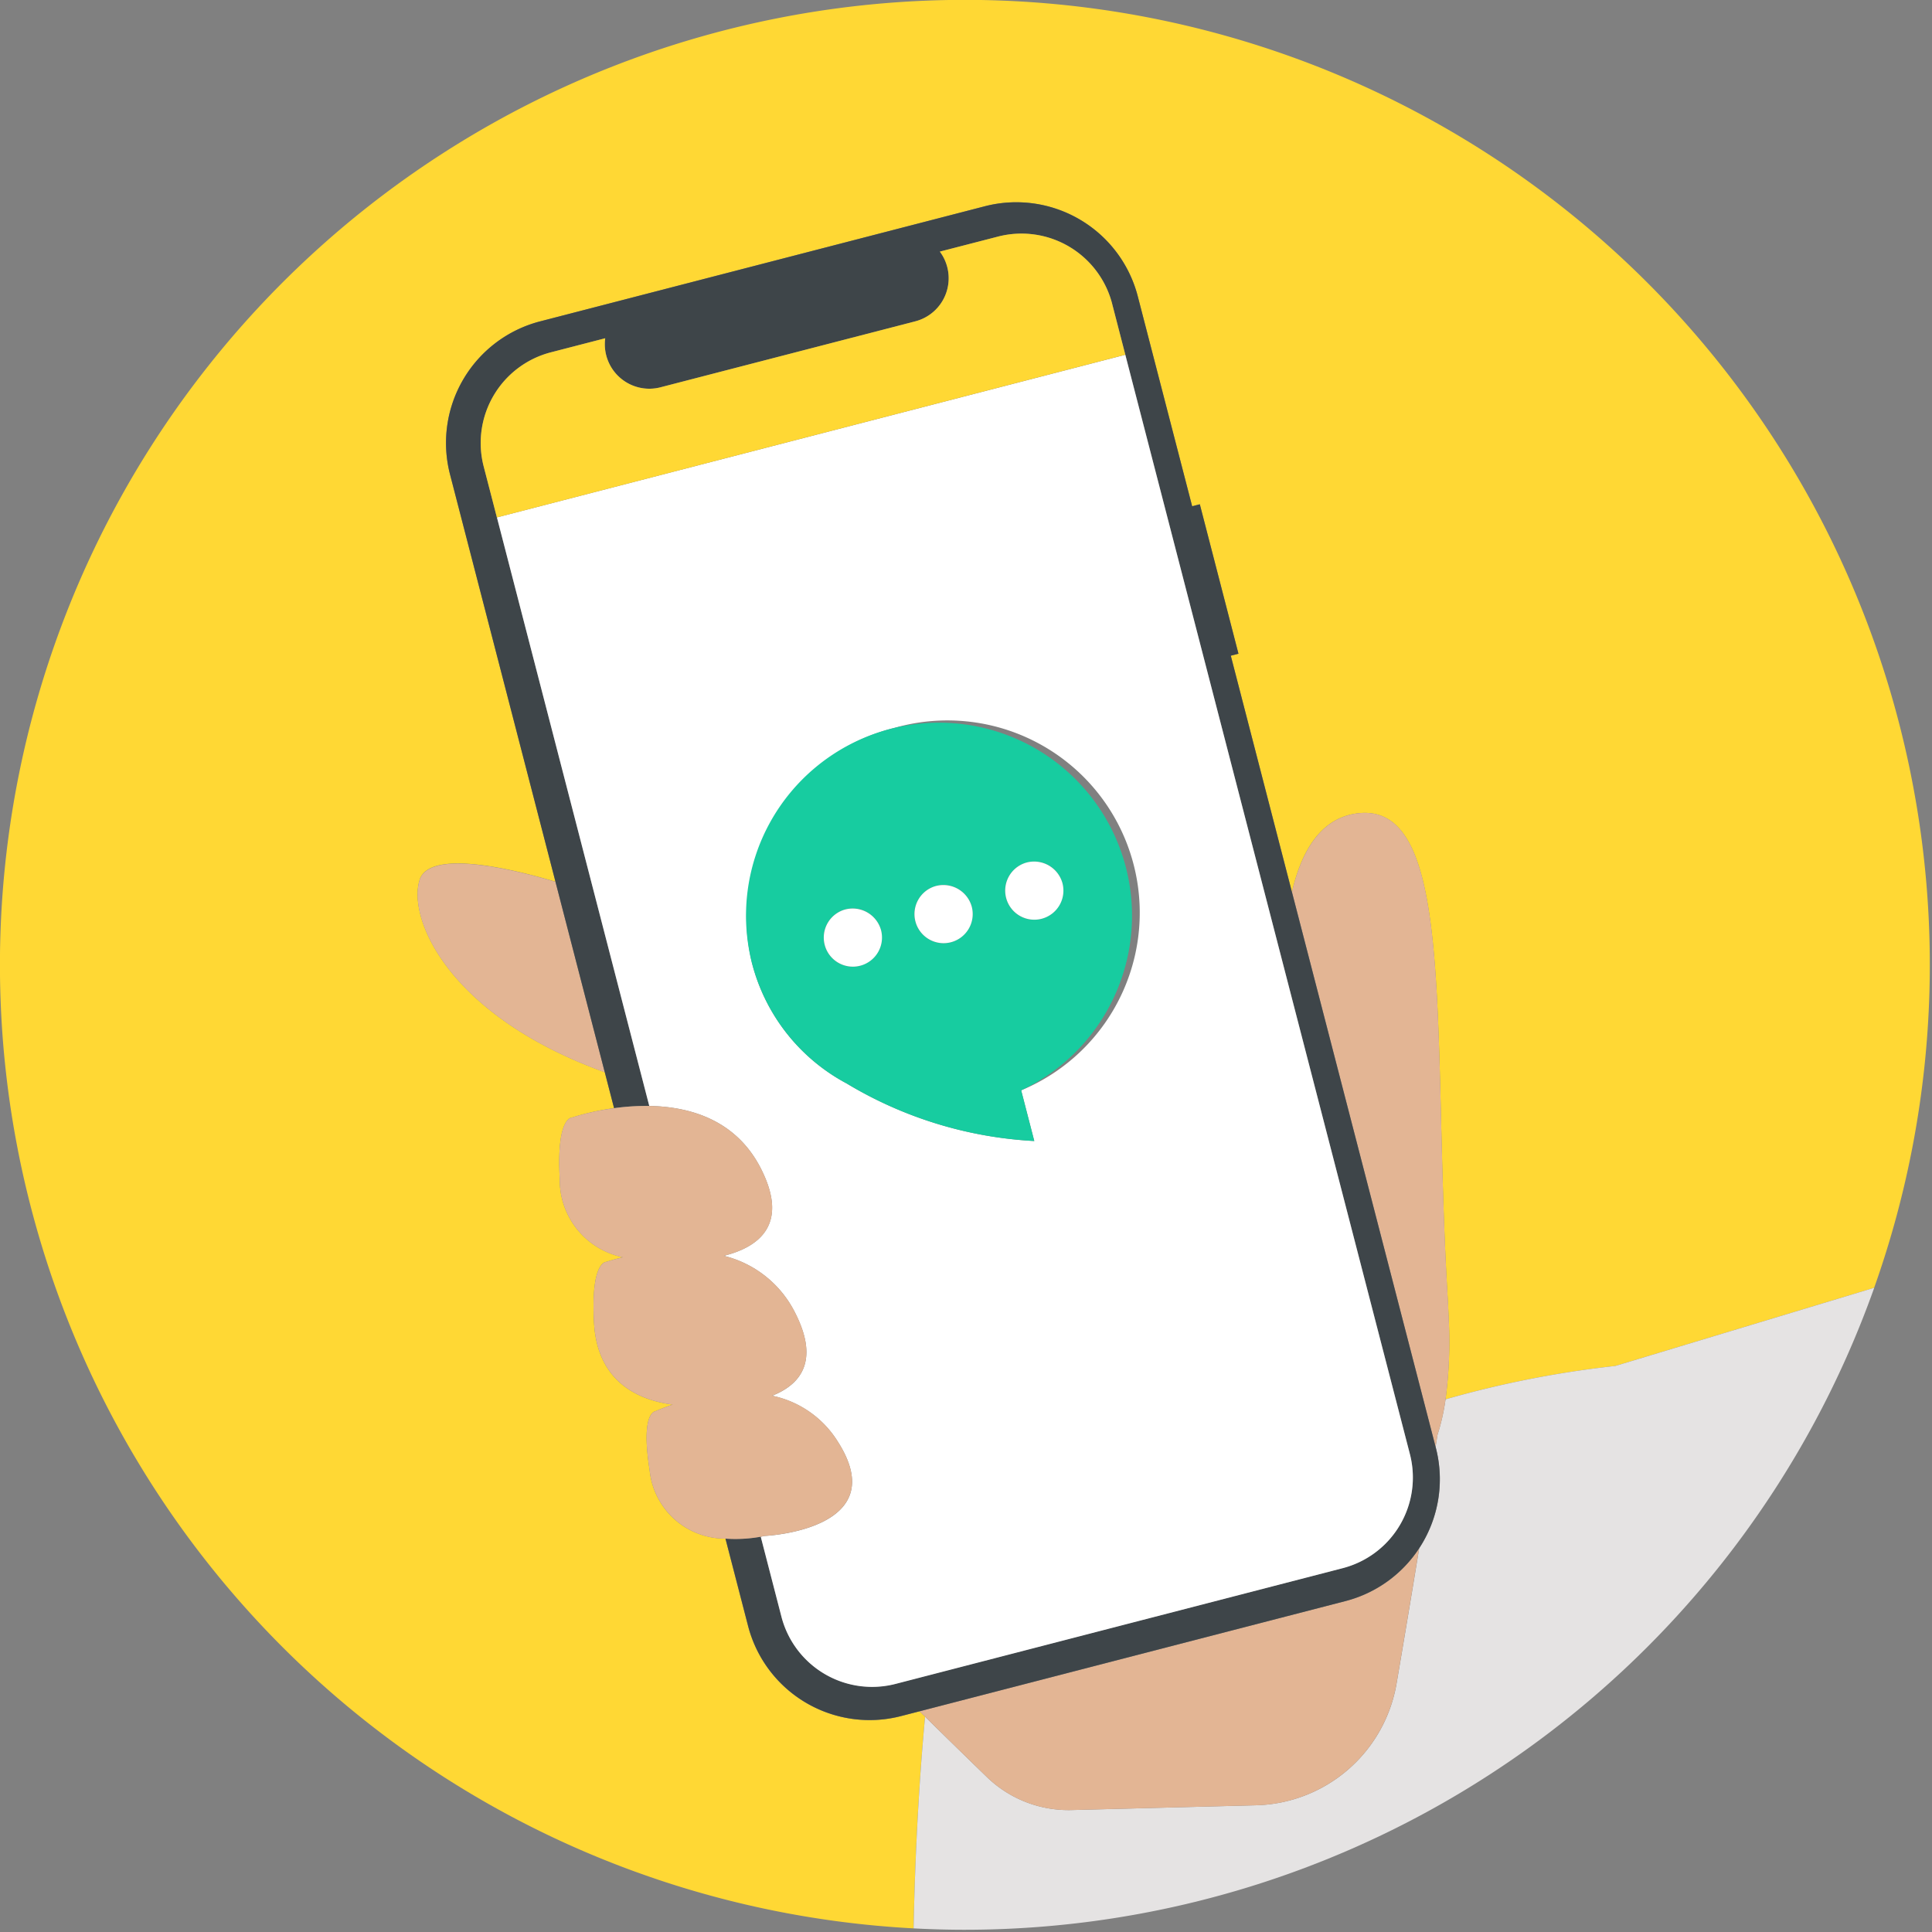
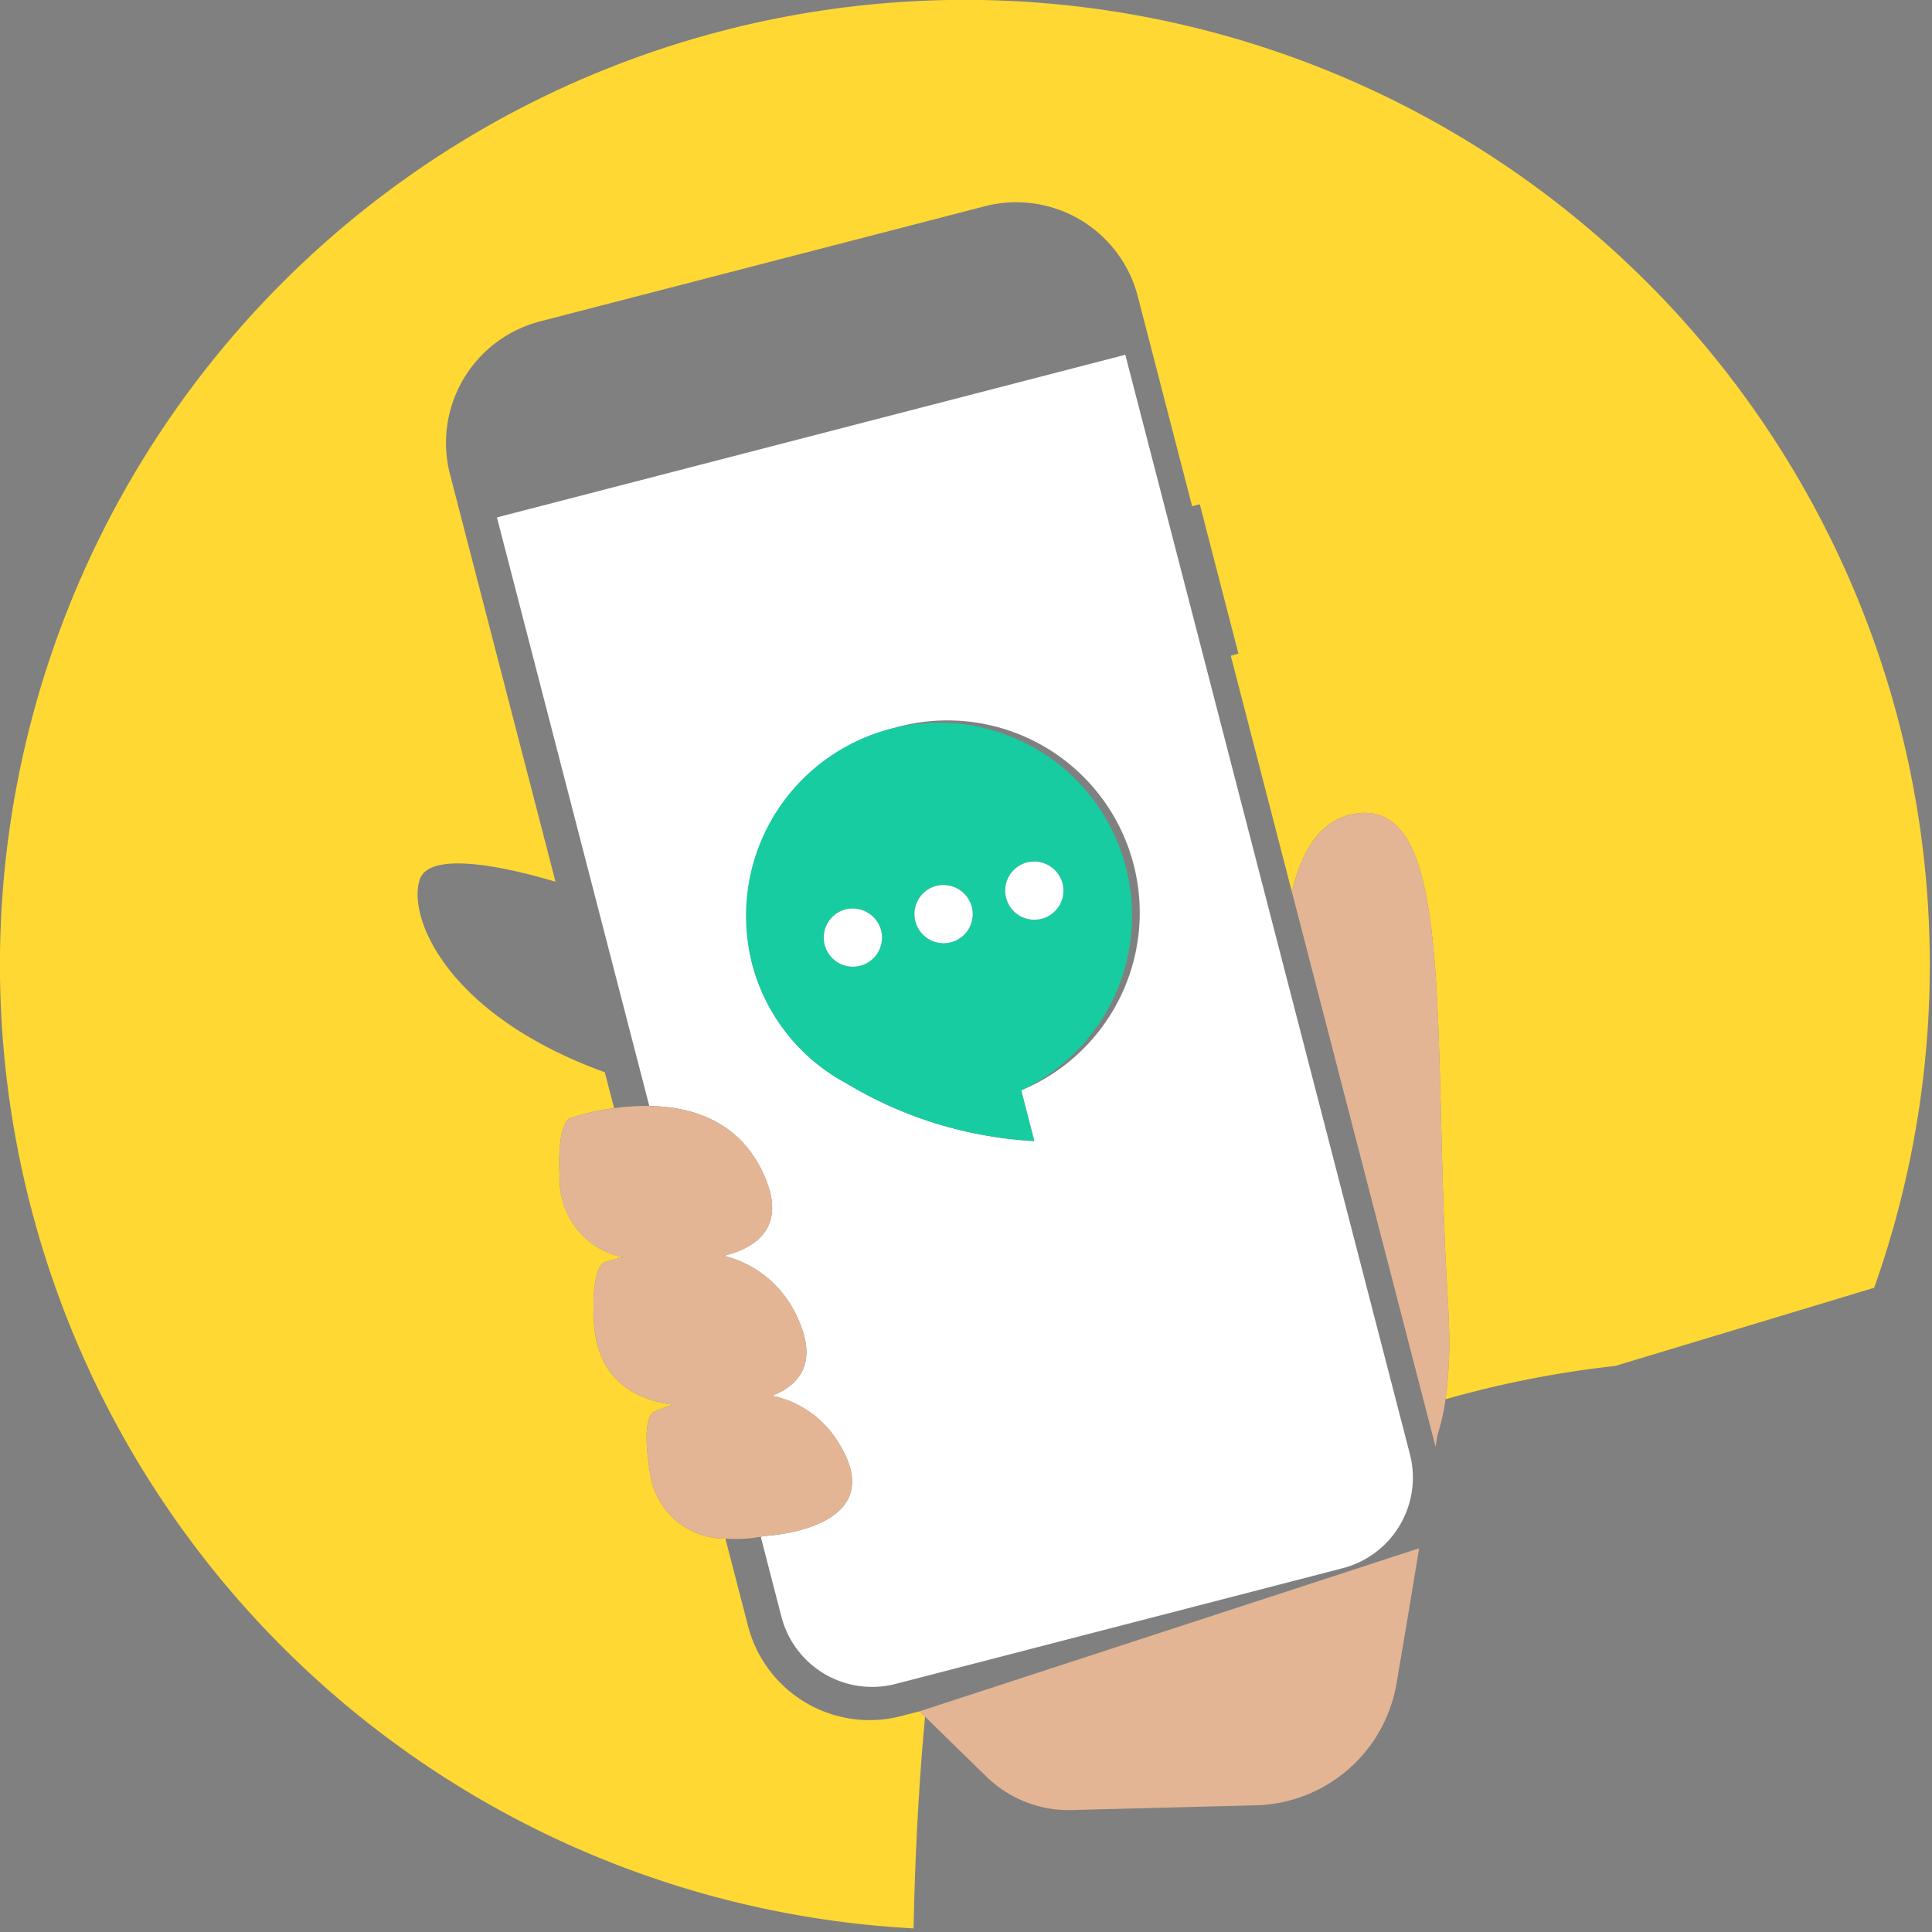
<svg xmlns="http://www.w3.org/2000/svg" id="グループ_4661" data-name="グループ 4661" width="140" height="140" viewBox="0 0 140 140">
  <rect x="0" y="0" width="140" height="140" fill="#808080" stroke="none" />
  <defs>
    <clipPath id="clip-path">
      <rect id="長方形_1841" data-name="長方形 1841" width="140" height="140" fill="none" />
    </clipPath>
  </defs>
  <g id="グループ_4660" data-name="グループ 4660" clip-path="url(#clip-path)">
    <path id="パス_5230" data-name="パス 5230" d="M67.033,124.4l-.4-.39-1.342.348a9.1,9.1,0,0,1-11.084-6.527l-1.641-6.336a5.5,5.5,0,0,1-5.494-4.986c-.662-4.181.407-4.24.407-4.24s.488-.222,1.266-.486c-2.334-.3-5.451-1.532-5.7-5.917-.252-4.478.883-4.425.883-4.425s.469-.157,1.213-.337a5.722,5.722,0,0,1-4.58-5.694c-.252-4.476.883-4.427.883-4.427A17.973,17.973,0,0,1,44.5,80.3l-.673-2.6c-11.3-4.085-14.31-11.116-13.42-13.939.735-2.331,7.181-.665,9.848.135L32.609,34.374a9.094,9.094,0,0,1,6.526-11.083l32.229-8.344a9.094,9.094,0,0,1,11.083,6.527l3.939,15.211.555-.143,2.8,10.827-.555.146,4.433,17.127c.682-2.933,2.079-5.438,4.866-5.716,7.08-.7,5.249,16.216,6.442,35.506.016.245.02.471.033.712.006.165.019.331.022.5a31.832,31.832,0,0,1-.233,5.755,74.256,74.256,0,0,1,12.3-2.416l18.76-5.665A69.923,69.923,0,1,0,66.2,139.739c.11-5.381.384-10.52.833-15.34" transform="translate(0 -0.001)" fill="#ffd834" />
-     <path id="パス_5231" data-name="パス 5231" d="M81.157,68.142a15.553,15.553,0,0,1-.584,2.579c-.048.292-.093.578-.138.865l.022.085a9.064,9.064,0,0,1-1.209,7.261c-.637,3.894-1.189,7.172-1.641,9.809A10.613,10.613,0,0,1,67.419,97.56l-13.359.345a8.5,8.5,0,0,1-6.14-2.391c-1.21-1.172-2.769-2.69-4.479-4.374-.449,4.818-.722,9.961-.833,15.34,1.232.064,2.47.1,3.718.1A69.939,69.939,0,0,0,112.22,60.059L93.46,65.724a74.169,74.169,0,0,0-12.3,2.418" transform="translate(23.594 33.258)" fill="#e5e3e3" />
-     <path id="パス_5232" data-name="パス 5232" d="M53.9,91.178l13.359-.345a10.613,10.613,0,0,0,10.188-8.819c.452-2.637,1-5.915,1.641-9.807a9.057,9.057,0,0,1-5.317,3.822L42.888,84.023l.4.39c1.711,1.684,3.269,3.2,4.479,4.375a8.5,8.5,0,0,0,6.14,2.39" transform="translate(23.749 39.985)" fill="#e3b594" />
+     <path id="パス_5232" data-name="パス 5232" d="M53.9,91.178l13.359-.345a10.613,10.613,0,0,0,10.188-8.819c.452-2.637,1-5.915,1.641-9.807L42.888,84.023l.4.39c1.711,1.684,3.269,3.2,4.479,4.375a8.5,8.5,0,0,0,6.14,2.39" transform="translate(23.749 39.985)" fill="#e3b594" />
    <path id="パス_5233" data-name="パス 5233" d="M70.662,83.85c.045-.287.092-.573.138-.865a15.4,15.4,0,0,0,.584-2.579,31.7,31.7,0,0,0,.235-5.757c0-.168-.017-.333-.023-.5-.011-.238-.017-.463-.031-.71-1.195-19.29.637-36.209-6.442-35.506-2.787.277-4.184,2.784-4.868,5.715Z" transform="translate(33.366 20.993)" fill="#e3b594" />
-     <path id="パス_5234" data-name="パス 5234" d="M19.621,41.467c-.89,2.823,2.124,9.854,13.42,13.937L29.469,41.6c-2.665-.8-9.111-2.464-9.848-.134" transform="translate(10.784 22.302)" fill="#e3b594" />
-     <path id="パス_5235" data-name="パス 5235" d="M86.006,110.789a9.121,9.121,0,0,0,6.526-11.083l-.022-.085L82.1,59.418,77.67,42.291l.556-.144-2.8-10.828-.555.144L70.93,16.25A9.094,9.094,0,0,0,59.847,9.724L27.616,18.066a9.1,9.1,0,0,0-6.524,11.084L28.735,58.68l3.572,13.8.673,2.6a16.586,16.586,0,0,1,2.551-.162L24.176,31.051l-.64-2.467A6.788,6.788,0,0,1,28.4,20.308l3.937-1.019a3.226,3.226,0,0,0,4.007,3.553L54.81,18.065a3.226,3.226,0,0,0,1.777-5.053L60.8,11.923a6.787,6.787,0,0,1,8.274,4.862l0,.008,0,0,.954,3.687,20.617,79.647a6.788,6.788,0,0,1-4.862,8.274l-32.4,8.386a6.788,6.788,0,0,1-8.275-4.865l-1.5-5.794a10.294,10.294,0,0,1-2.556.138l1.641,6.336a9.093,9.093,0,0,0,11.083,6.526l1.344-.346Z" transform="translate(11.518 5.223)" fill="#3e4549" />
    <path id="パス_5236" data-name="パス 5236" d="M51.866,14.164h0l0,.008Z" transform="translate(28.721 7.843)" fill="#fff" />
    <path id="パス_5237" data-name="パス 5237" d="M29.629,15.776,25.692,16.8Z" transform="translate(14.227 8.736)" fill="#fff" />
    <path id="パス_5238" data-name="パス 5238" d="M48.041,11.035l-4.208,1.089Z" transform="translate(24.272 6.111)" fill="#fff" />
    <path id="パス_5239" data-name="パス 5239" d="M42.427,75.539c2.09,4.127-.284,5.7-2.7,6.3A7.859,7.859,0,0,1,44.912,86c1.791,3.538.3,5.2-1.681,5.979a7.361,7.361,0,0,1,4.753,3.316c4.117,6.426-5.308,6.846-5.308,6.846s-.1.025-.27.056l1.5,5.8a6.786,6.786,0,0,0,8.275,4.863l32.4-8.386a6.786,6.786,0,0,0,4.862-8.274L68.823,16.546,23.288,28.331l-.315-1.218L34.328,70.978c2.941.053,6.3,1,8.1,4.56m9.685-31.961a13.935,13.935,0,0,1,9.164,26.271l.951,3.672a29.384,29.384,0,0,1-13.553-4.144l.006,0a13.764,13.764,0,0,1-6.9-8.709A14.12,14.12,0,0,1,52.112,43.578" transform="translate(12.721 9.162)" fill="#fff" />
-     <path id="パス_5240" data-name="パス 5240" d="M69.129,19.674l-.954-3.687,0,0,0-.008A6.788,6.788,0,0,0,59.9,11.113L55.69,12.2a3.192,3.192,0,0,1,.536,1.12,3.225,3.225,0,0,1-2.314,3.931L35.448,22.033a3.226,3.226,0,0,1-4.007-3.553L27.5,19.5a6.787,6.787,0,0,0-4.865,8.274l.64,2.469.315,1.22Z" transform="translate(12.415 6.032)" fill="#ffd834" />
    <path id="パス_5241" data-name="パス 5241" d="M40.683,82.793c.166-.031.269-.056.269-.056s9.425-.42,5.308-6.846a7.357,7.357,0,0,0-4.753-3.316c1.983-.78,3.474-2.441,1.683-5.98a7.861,7.861,0,0,0-5.182-4.155c2.413-.6,4.787-2.174,2.7-6.3-1.8-3.558-5.16-4.506-8.1-4.559a16.763,16.763,0,0,0-2.55.162A18.138,18.138,0,0,0,27,52.42s-1.134-.051-.883,4.425a5.725,5.725,0,0,0,4.58,5.7c-.744.177-1.213.336-1.213.336s-1.134-.051-.881,4.425c.247,4.383,3.365,5.612,5.7,5.915-.777.264-1.265.486-1.265.486s-1.071.061-.409,4.24a5.507,5.507,0,0,0,5.494,4.988,10.308,10.308,0,0,0,2.557-.138" transform="translate(14.444 28.561)" fill="#e3b594" />
    <path id="パス_5242" data-name="パス 5242" d="M35.233,51.2a13.768,13.768,0,0,0,6.9,8.709h-.006a29.353,29.353,0,0,0,13.553,4.144l-.949-3.672a13.986,13.986,0,1,0-19.5-9.181m7.783.163a2.109,2.109,0,1,1,1.56-2.581,2.134,2.134,0,0,1-1.56,2.581m6.574-1.7a2.109,2.109,0,1,1,1.56-2.581,2.134,2.134,0,0,1-1.56,2.581m6.572-1.7a2.109,2.109,0,1,1,1.56-2.582,2.132,2.132,0,0,1-1.56,2.582" transform="translate(19.267 18.629)" fill="#17cca0" />
    <path id="パス_5243" data-name="パス 5243" d="M48.448,40.255a2.109,2.109,0,1,0,2.617,1.5,2.131,2.131,0,0,0-2.617-1.5" transform="translate(25.927 22.252)" fill="#fff" />
    <path id="パス_5244" data-name="パス 5244" d="M44.217,41.35a2.109,2.109,0,1,0,2.617,1.5,2.134,2.134,0,0,0-2.617-1.5" transform="translate(23.584 22.858)" fill="#fff" />
    <path id="パス_5245" data-name="パス 5245" d="M39.986,42.445a2.109,2.109,0,1,0,2.618,1.5,2.134,2.134,0,0,0-2.618-1.5" transform="translate(21.241 23.465)" fill="#fff" />
  </g>
</svg>